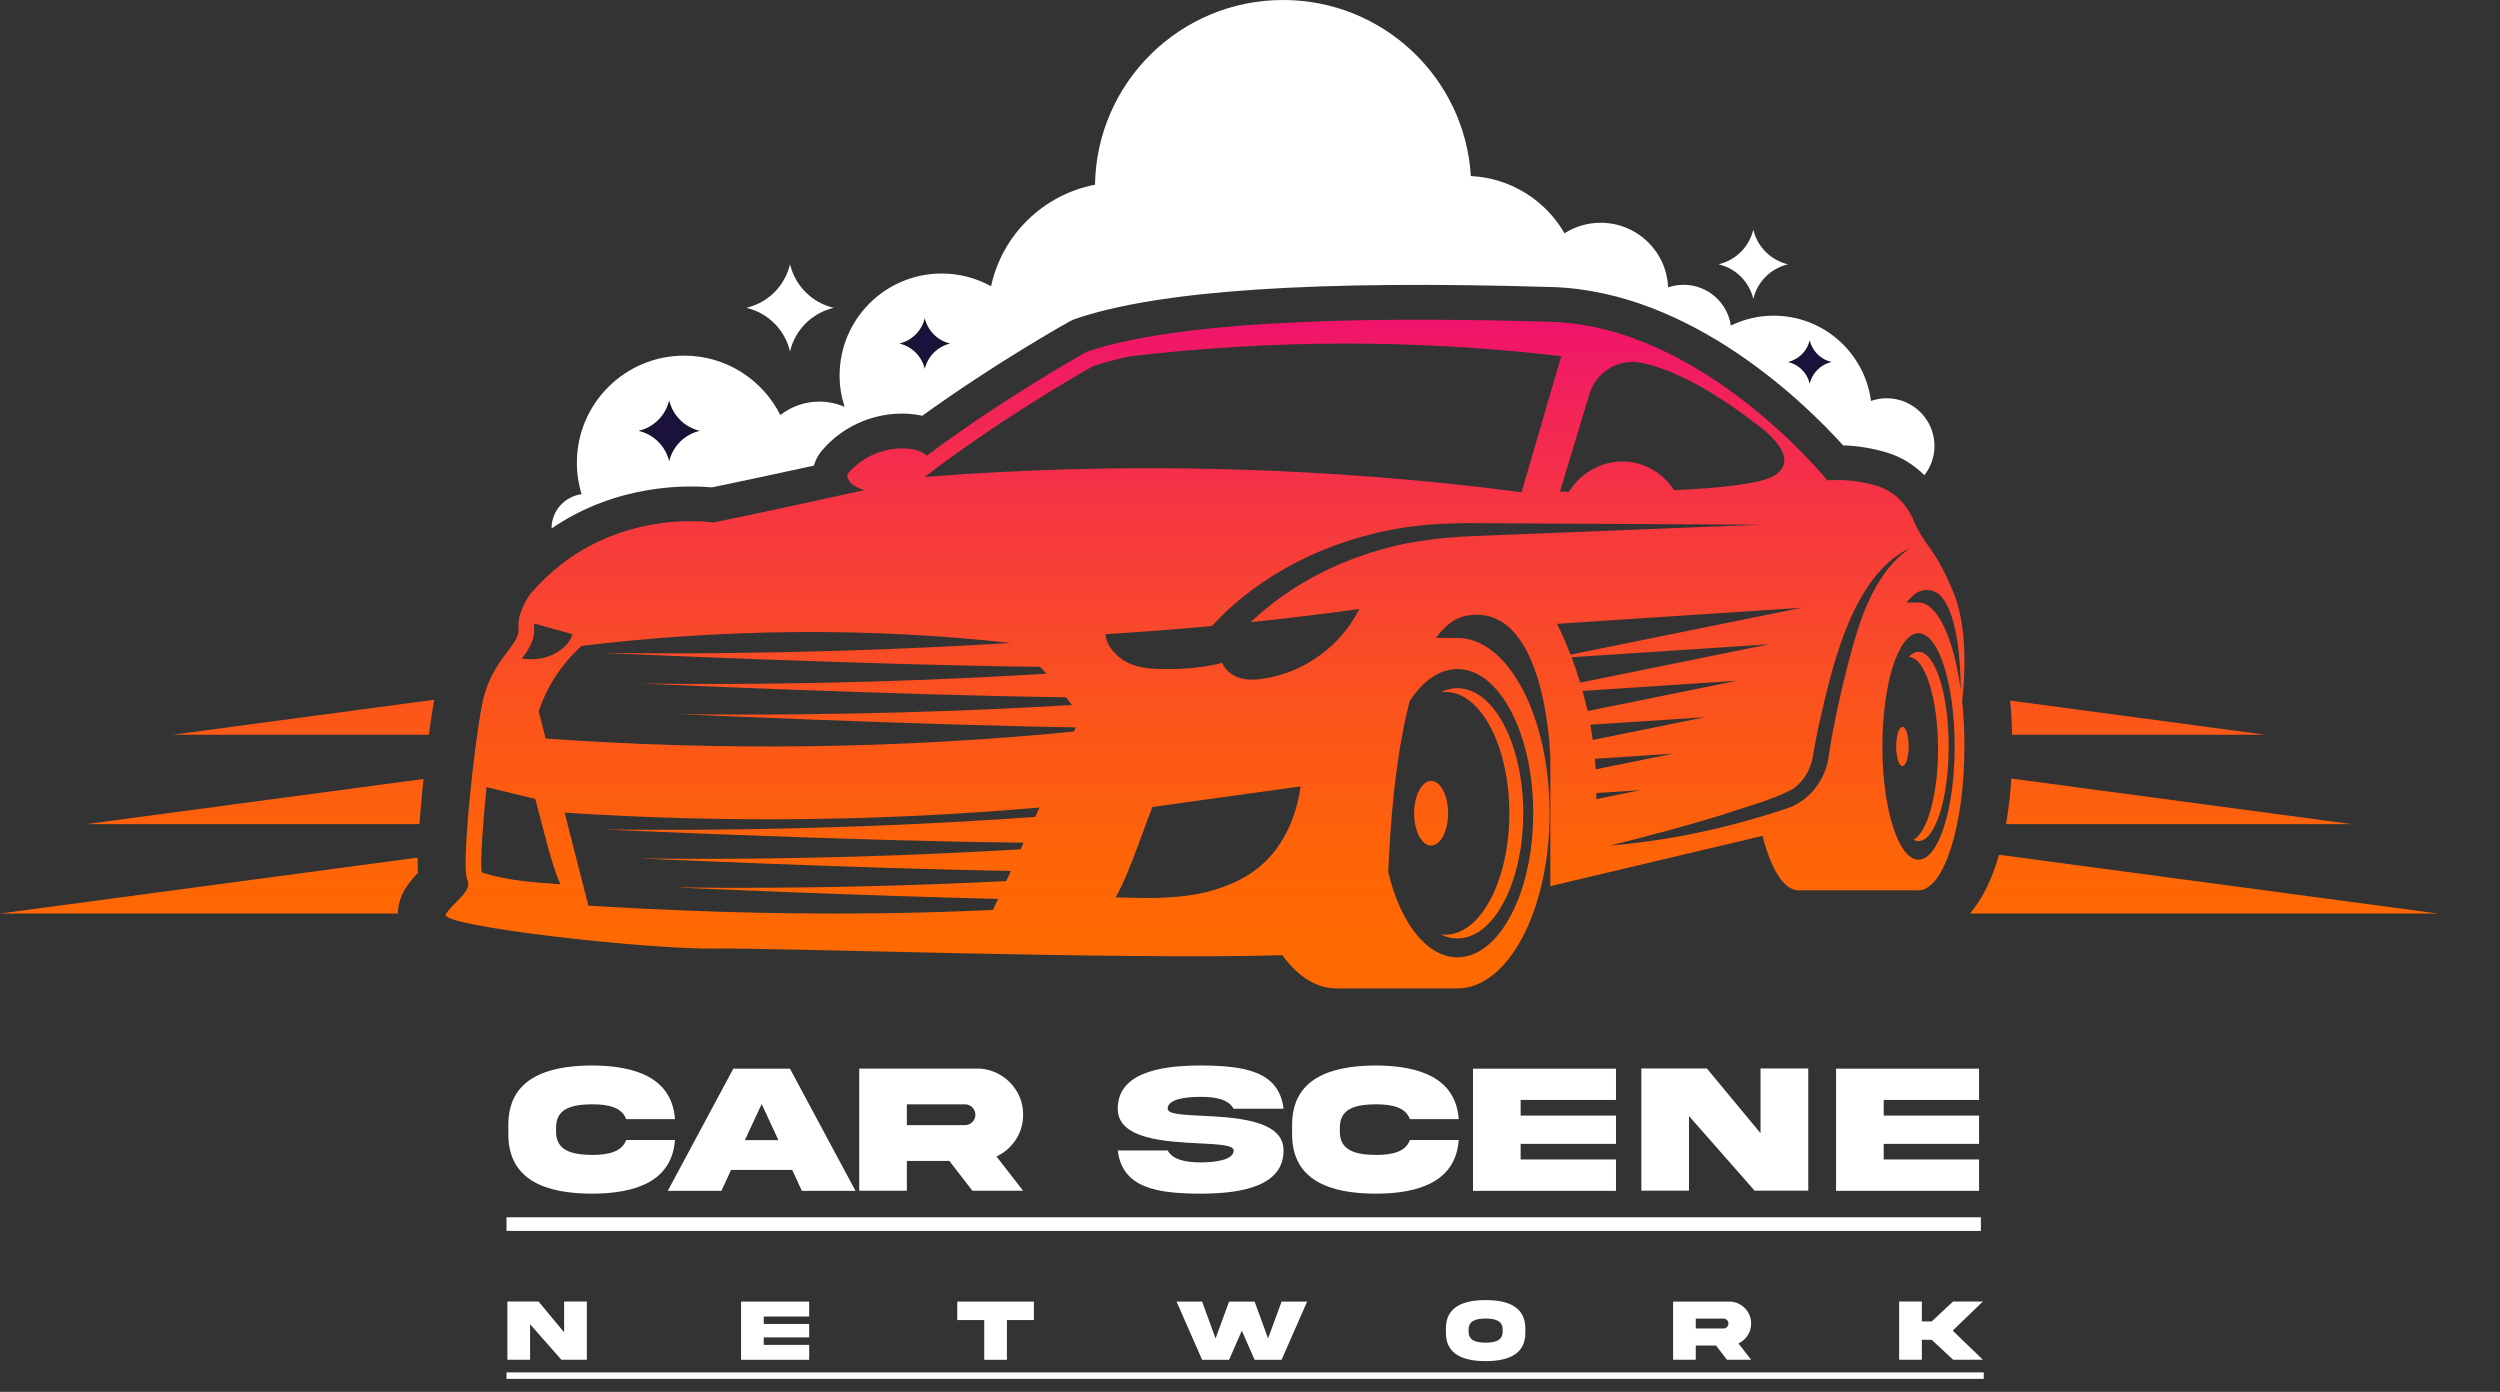
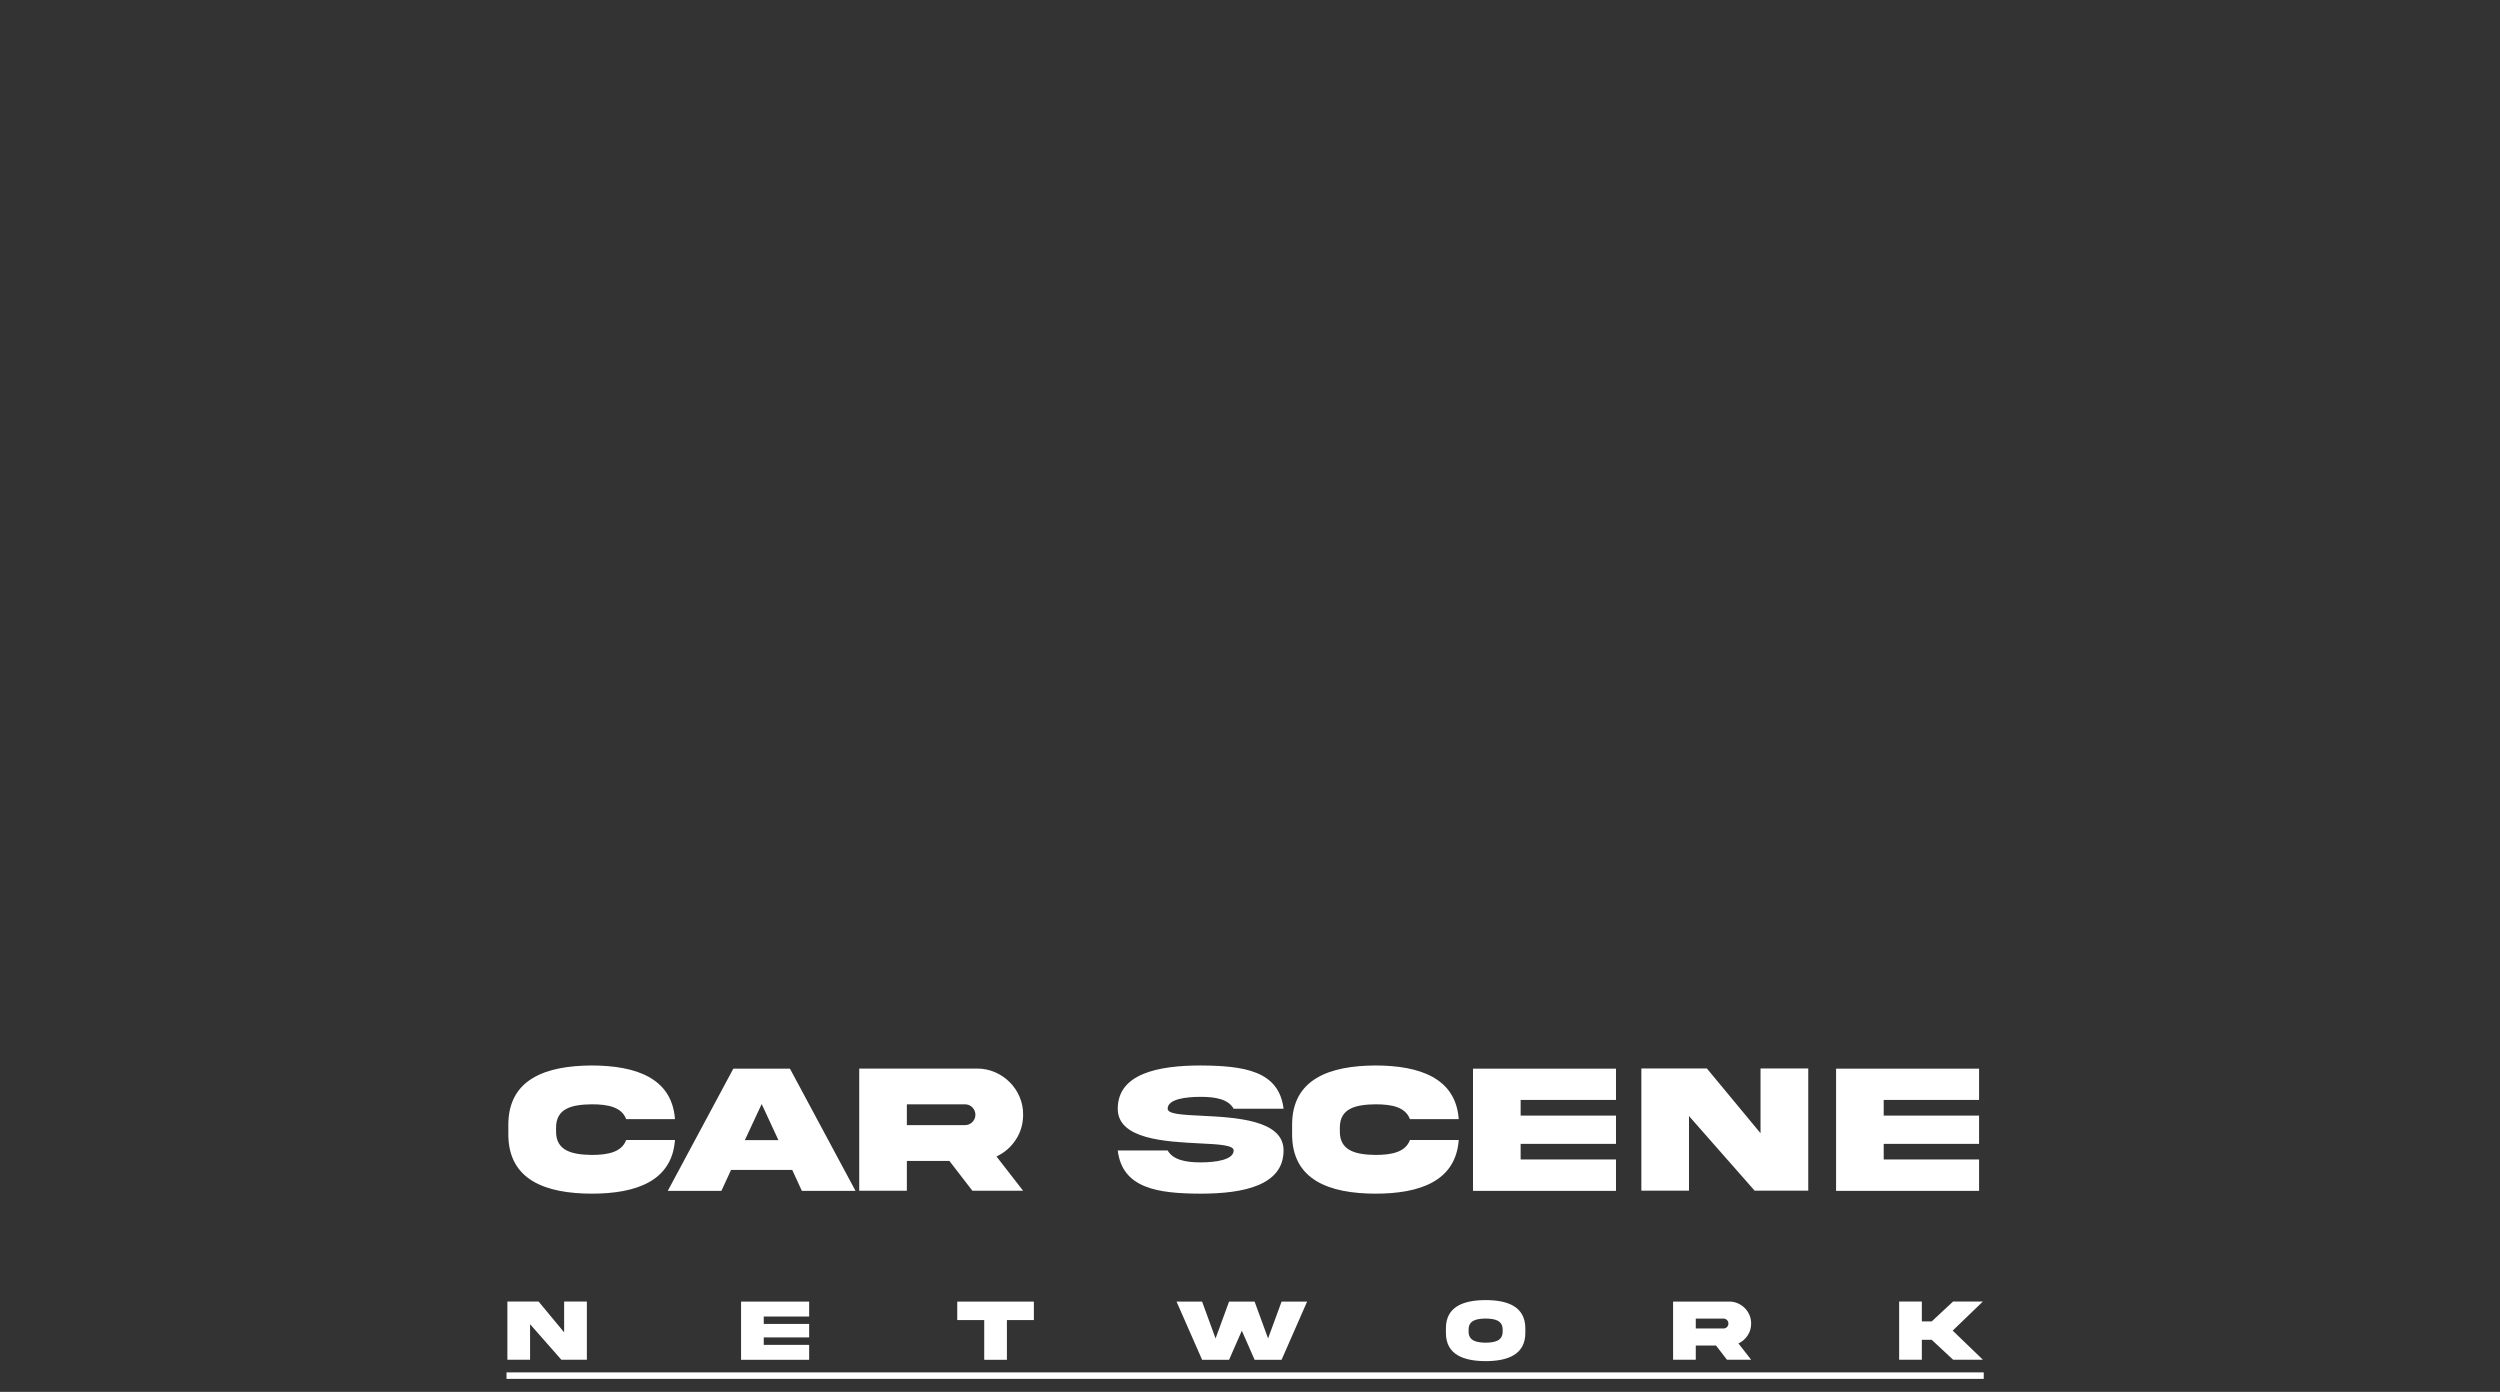
<svg xmlns="http://www.w3.org/2000/svg" width="564" height="314" viewBox="0 0 564 314" fill="none">
  <rect x="0" y="0" width="564" height="314" fill="#333333" stroke="none" />
  <g clip-path="url(#clip0_66_458)">
    <path d="M340.505 183.47C340.505 198.604 334.048 210.871 326.092 210.871C325.737 210.871 325.382 210.841 325.026 210.794C326.231 211.395 327.498 211.719 328.796 211.719C336.998 211.719 343.64 199.082 343.64 183.486C343.64 167.89 336.998 155.252 328.796 155.252C327.498 155.252 326.231 155.576 325.026 156.177C325.382 156.131 325.737 156.1 326.092 156.1C334.063 156.069 340.505 168.337 340.505 183.47Z" fill="url(#paint0_linear_66_458)" />
    <path d="M322.863 190.76C324.979 190.76 326.694 187.496 326.694 183.47C326.694 179.445 324.979 176.181 322.863 176.181C320.747 176.181 319.032 179.445 319.032 183.47C319.032 187.496 320.747 190.76 322.863 190.76Z" fill="url(#paint1_linear_66_458)" />
    <path d="M442.657 158.196C443.244 153.11 444.032 141.629 440.68 133.615C439.166 130.009 437.575 126.603 435.258 123.459C433.929 121.656 432.662 119.714 431.828 117.649C430.299 113.873 427.333 110.791 423.44 109.62C419.872 108.541 416.18 108.094 412.257 108.372C412.257 108.372 384.251 73.635 349.927 72.602C315.588 71.57 267.995 71.57 245.148 79.368C245.148 79.368 226.395 89.817 209.094 102.793C208.136 101.899 206.684 101.437 205.34 101.267C200.119 100.62 194.651 102.793 191.314 106.846C190.944 107.308 191.314 108.017 191.608 108.526C191.901 109.034 192.396 109.404 192.921 109.697C193.57 110.082 194.265 110.36 194.975 110.575C185.877 112.579 168.622 116.339 160.883 117.88C160.883 117.88 136.77 113.966 119.732 133.908C119.732 133.908 116.596 137.884 116.982 141.768C117.368 145.651 110.711 148.78 108.749 158.936C106.787 169.107 104.053 195.892 105.412 198.435C106.787 200.977 102.153 203.597 100.562 206.264C98.955 208.93 145.992 214.262 161.764 214C174.508 213.784 253.459 216.543 289.296 215.495C292.726 220.211 296.927 222.985 301.469 222.985H328.795C340.272 222.985 349.587 205.293 349.587 183.455C349.587 161.617 340.272 143.925 328.795 143.925H323.96C325.906 141.197 328.193 139.379 330.896 138.901C349.016 135.665 349.757 171.095 349.757 171.095V199.914L397.628 188.571C399.528 196.061 402.448 200.854 405.738 200.854H432.802C438.517 200.854 443.167 186.321 443.167 168.383C443.182 164.823 442.997 161.402 442.657 158.196ZM370.132 81.834C381.779 84.007 395.666 95.272 395.666 95.272C395.666 95.272 407.329 102.901 400.285 107.293C397.211 109.204 387.556 110.144 377.686 110.591C375.43 107.139 371.677 104.642 367.552 104.18C362.223 103.563 356.693 106.368 353.959 110.945C352.661 110.93 351.92 110.914 351.92 110.914L358.593 88.846C360.091 83.914 365.05 80.878 370.132 81.834ZM246.585 82.604C249.025 81.787 251.806 81.048 254.911 80.385C287.196 76.563 319.928 76.547 352.213 80.354C349.34 90.356 346.142 101.036 343.269 111.038C298.92 105.274 253.381 104.087 208.631 107.601C225.082 94.871 244.082 84.007 246.585 82.604ZM120.489 141.429C120.458 141.182 120.473 140.92 120.504 140.658C123.377 141.475 126.266 142.276 129.139 143.062C128.459 145.667 125.509 147.686 122.898 148.348C121.215 148.78 119.454 148.795 117.708 148.595C119.346 146.391 120.782 144.233 120.489 141.429ZM109.258 197.001C109.058 196.94 108.857 196.863 108.641 196.786C108.347 194.304 108.888 186.09 109.768 177.568C112.564 178.246 115.345 178.924 118.141 179.602C119.006 179.818 119.871 180.018 120.751 180.234C120.983 181.082 121.23 181.991 121.477 182.916C122.883 188.309 124.381 194.767 126.405 199.483C120.628 199.097 114.789 198.697 109.258 197.001ZM233.563 184.287C216.586 185.535 179.992 187.678 136.013 187.123C136.013 187.123 195.995 189.835 230.937 190.097C230.705 190.59 230.489 191.099 230.257 191.592C210.84 192.779 179.945 194.12 144.154 193.657C144.154 193.657 192.828 195.861 228.048 196.493C227.708 197.248 227.353 198.019 226.998 198.774C207.843 199.745 181.722 200.577 152.295 200.207C152.295 200.207 191.623 201.979 225.159 202.796C224.773 203.628 224.402 204.445 224.032 205.277C193.724 206.71 163.03 206.171 132.738 204.322L127.378 183.332C163.046 185.659 198.899 185.273 234.505 182.176C234.196 182.885 233.872 183.594 233.563 184.287ZM242.275 165.039C202.684 168.922 162.783 169.446 123.099 166.611L121.539 160.492C123.393 154.836 126.776 149.689 131.224 145.713C163.123 141.845 196.041 141.49 228.002 145.05C207.596 146.314 174.492 147.793 136.013 147.3C136.013 147.3 197.57 150.074 234.644 150.429C235.138 150.937 235.617 151.461 236.096 151.985C215.659 153.249 182.772 154.698 144.617 154.204C144.617 154.204 203.24 156.855 240.529 157.302C240.977 157.888 241.394 158.473 241.827 159.059C221.251 160.277 189.631 161.571 153.221 161.109C153.221 161.109 205.51 163.467 242.723 164.114C242.568 164.422 242.429 164.73 242.275 165.039ZM287.057 192.655C283.751 196.662 279.039 199.251 274.019 200.746C272.922 201.07 271.81 201.363 270.682 201.594C264.457 202.827 258.062 202.642 251.713 202.442C252.609 200.823 253.459 198.974 254.277 197.032C254.355 196.863 254.416 196.693 254.478 196.524C255.22 194.736 255.946 192.871 256.641 191.006C256.934 190.205 257.243 189.404 257.537 188.602C257.629 188.34 257.738 188.063 257.83 187.801C258.572 185.782 259.282 183.809 259.977 182.053C271.115 180.511 282.268 178.955 293.405 177.414C292.664 182.977 290.625 188.325 287.057 192.655ZM328.795 150.937C338.249 150.937 345.895 165.501 345.895 183.455C345.895 201.409 338.233 215.973 328.795 215.973C321.859 215.973 315.881 208.097 313.193 196.801C313.564 187.154 314.676 170.987 318.028 158.165C320.979 153.65 324.717 150.937 328.795 150.937ZM331.915 120.963C330.556 120.993 329.212 121.101 327.884 121.225C325.489 121.394 322.261 121.687 319.959 122.149C318.832 122.35 317.132 122.55 316.036 122.858C303.554 125.601 291.428 131.504 282.16 140.365C290.347 139.502 298.503 138.516 306.659 137.391C302.519 145.667 294.394 151.631 285.234 153.079C283.426 153.372 281.542 153.48 279.781 152.972C278.02 152.463 276.382 151.246 275.749 149.535C271.053 150.691 267.16 150.984 262.325 150.937C261.877 150.937 261.43 150.922 260.982 150.907C259.715 150.86 258.433 150.722 257.197 150.46C256.842 150.383 256.502 150.29 256.162 150.182C255.575 149.997 254.988 149.781 254.416 149.504C252.13 148.379 249.798 146.006 249.442 143.478C249.427 143.34 249.381 143.201 249.381 143.062C257.398 142.584 265.415 141.968 273.417 141.228C284.276 129.377 299.584 121.98 315.31 119.252C316.453 118.975 318.26 118.836 319.434 118.682C321.844 118.312 325.242 118.158 327.714 118.096C329.104 118.034 330.479 117.988 331.823 118.019L397.01 118.373L331.915 120.963ZM351.271 140.735C368.417 139.61 385.564 138.485 402.695 137.36C403.699 137.298 404.718 137.221 405.722 137.16C405.954 137.144 406.186 137.129 406.402 137.113C406.17 137.16 405.954 137.206 405.722 137.252C404.518 137.499 403.313 137.745 402.108 137.992C386.074 141.244 370.364 144.449 354.314 147.686C353.403 145.328 352.398 143.001 351.271 140.735ZM354.546 148.271C369.174 147.316 383.803 146.345 398.431 145.389C398.663 145.374 398.91 145.358 399.142 145.343C398.895 145.389 398.648 145.451 398.385 145.497C384.282 148.348 370.456 151.168 356.477 154.004C355.905 152.062 355.256 150.151 354.546 148.271ZM357.033 155.869C368.649 155.098 380.265 154.343 391.897 153.573C380.543 155.869 369.36 158.134 358.16 160.415C357.82 158.89 357.45 157.364 357.033 155.869ZM358.763 163.497C367.382 162.927 376.002 162.357 384.621 161.802C376.11 163.528 367.707 165.224 359.319 166.934C359.164 165.794 358.979 164.638 358.763 163.497ZM359.813 171.188C365.668 170.802 371.522 170.417 377.377 170.032C371.538 171.218 365.76 172.39 359.999 173.561C359.937 172.76 359.875 171.974 359.813 171.188ZM360.138 178.909C363.459 178.693 366.78 178.477 370.101 178.261C366.764 178.939 363.443 179.602 360.138 180.28C360.153 179.833 360.138 179.371 360.138 178.909ZM417.957 145.913C416.18 152.294 414.666 158.735 413.446 165.239C413.23 166.318 412.782 169.076 412.612 170.124C412.195 174.825 409.322 179.279 405.166 181.498C404.379 181.929 403.544 182.284 402.664 182.53C400.702 183.193 398.725 183.809 396.748 184.395C385.826 187.647 374.565 189.82 363.242 190.76C371.924 188.571 380.528 186.337 388.993 183.686C391.387 182.854 393.843 182.114 396.269 181.328C399.003 180.434 401.691 179.448 404.224 178.138C404.564 177.922 404.873 177.691 405.182 177.445C407.53 175.518 408.827 172.621 409.167 169.585C409.337 168.537 409.878 165.701 410.094 164.607C412.01 156.254 414.419 144.881 419.208 135.942C422.097 130.564 425.85 126.064 430.886 123.629C426.453 126.788 423.549 131.149 421.432 135.942C419.98 139.132 418.899 142.538 417.957 145.913ZM432.817 193.95C428.306 193.95 424.661 182.515 424.661 168.398C424.661 154.282 428.306 142.846 432.817 142.846C437.328 142.846 440.973 154.297 440.973 168.398C440.973 182.499 437.328 193.95 432.817 193.95ZM432.817 135.927H430.067C430.608 135.295 431.164 134.709 431.751 134.201C433.558 132.66 436.339 132.737 437.899 134.524C440.046 136.975 442.224 142.692 442.348 155.669C440.772 144.049 437.096 135.927 432.817 135.927Z" fill="url(#paint2_linear_66_458)" />
    <path d="M432.817 147.038C432.045 147.038 431.304 147.47 430.608 148.21C434.269 148.225 437.22 157.518 437.22 168.984C437.22 179.279 434.825 187.786 431.69 189.45C432.06 189.635 432.431 189.758 432.802 189.758C436.571 189.758 439.614 180.203 439.614 168.398C439.63 156.593 436.586 147.038 432.817 147.038Z" fill="url(#paint3_linear_66_458)" />
    <path d="M429.187 163.975C428.415 163.975 427.781 165.948 427.781 168.398C427.781 170.833 428.415 172.821 429.187 172.821C429.959 172.821 430.593 170.848 430.593 168.398C430.593 165.948 429.959 163.975 429.187 163.975Z" fill="url(#paint4_linear_66_458)" />
    <path d="M160.559 109.959C166.182 108.818 175.466 106.815 183.622 105.043C184.054 103.471 184.842 102.377 185.244 101.868C190.31 95.704 198.389 92.498 206.314 93.484C206.854 93.546 207.441 93.654 208.075 93.793C224.418 81.957 240.576 72.926 241.317 72.51C241.734 72.278 242.151 72.094 242.599 71.939C261.46 65.498 296.649 63.155 350.143 64.758C381.795 65.713 407.715 91.496 415.794 100.466C419.146 100.573 422.467 101.128 425.711 102.099C428.909 103.07 431.767 104.842 434.145 107.2C435.567 105.382 436.416 103.101 436.416 100.604C436.416 94.671 431.581 89.847 425.634 89.847C424.398 89.847 423.209 90.063 422.097 90.448C420.675 79.599 411.392 71.215 400.131 71.215C396.67 71.215 393.396 72.032 390.476 73.45C389.719 68.241 385.239 64.249 379.817 64.249C378.597 64.249 377.423 64.465 376.326 64.835C375.986 56.729 369.313 50.256 361.111 50.256C358.114 50.256 355.318 51.134 352.955 52.629C348.691 45.232 340.875 40.162 331.823 39.715C330.479 17.569 312.035 0 289.466 0C266.249 0 247.403 18.601 247.033 41.672C235.339 43.922 226.086 52.984 223.584 64.573C220.278 62.754 216.493 61.706 212.462 61.706C199.733 61.706 189.414 72.001 189.414 84.7C189.414 87.181 189.816 89.555 190.542 91.789C188.796 91.034 186.866 90.602 184.842 90.602C181.521 90.602 178.478 91.743 176.037 93.638C172.067 85.702 163.865 80.231 154.365 80.231C140.987 80.231 130.143 91.049 130.143 104.395C130.143 106.861 130.514 109.25 131.209 111.485C127.378 112.009 124.428 115.245 124.428 119.206V119.221C139.473 108.942 155.492 109.481 160.559 109.959Z" fill="white" />
-     <path d="M94.275 196.924C94.228 195.953 94.213 194.798 94.228 193.472L0 206.094H89.733C89.795 204.229 90.305 202.38 91.293 200.731C92.205 199.205 93.286 197.972 94.275 196.924Z" fill="url(#paint5_linear_66_458)" />
-     <path d="M95.541 175.734L19.448 185.921H94.615C94.738 184.303 94.877 182.546 95.063 180.573C95.202 178.986 95.372 177.352 95.541 175.734Z" fill="url(#paint6_linear_66_458)" />
+     <path d="M95.541 175.734L19.448 185.921H94.615C94.738 184.303 94.877 182.546 95.063 180.573Z" fill="url(#paint6_linear_66_458)" />
    <path d="M38.912 165.763H96.747C97.148 162.742 97.565 160.03 97.967 157.857L38.912 165.763Z" fill="url(#paint7_linear_66_458)" />
    <path d="M550 206.094L450.983 192.84C449.454 198.157 447.307 202.765 444.418 206.094H550Z" fill="url(#paint8_linear_66_458)" />
    <path d="M530.552 185.921L453.763 175.641C453.532 179.14 453.146 182.607 452.559 185.921H530.552Z" fill="url(#paint9_linear_66_458)" />
    <path d="M453.934 165.763H511.089L453.532 158.057C453.532 158.119 453.517 158.181 453.517 158.242C453.764 160.708 453.872 163.22 453.934 165.763Z" fill="url(#paint10_linear_66_458)" />
    <path d="M208.63 71.785C209.295 74.621 211.519 76.84 214.361 77.503C211.519 78.166 209.31 80.385 208.63 83.221C207.966 80.385 205.742 78.166 202.899 77.503C205.742 76.825 207.951 74.621 208.63 71.785Z" fill="url(#paint11_radial_66_458)" />
    <path d="M408.272 76.779C408.843 79.198 410.743 81.094 413.169 81.664C410.743 82.234 408.843 84.13 408.272 86.549C407.7 84.13 405.8 82.234 403.375 81.664C405.8 81.078 407.7 79.198 408.272 76.779Z" fill="url(#paint12_radial_66_458)" />
-     <path d="M178.23 59.611C179.389 64.496 183.204 68.302 188.086 69.443C183.189 70.599 179.373 74.405 178.23 79.275C177.072 74.39 173.256 70.583 168.375 69.443C173.272 68.302 177.087 64.496 178.23 59.611Z" fill="white" />
    <path d="M395.543 51.812C396.454 55.681 399.482 58.717 403.374 59.626C399.497 60.535 396.454 63.556 395.543 67.439C394.631 63.571 391.604 60.535 387.711 59.626C391.604 58.701 394.631 55.681 395.543 51.812Z" fill="white" />
    <path d="M150.966 90.31C151.77 93.731 154.442 96.397 157.871 97.198C154.442 98 151.77 100.666 150.966 104.087C150.163 100.666 147.491 98 144.062 97.198C147.491 96.397 150.163 93.731 150.966 90.31Z" fill="url(#paint13_radial_66_458)" />
  </g>
  <path d="M141.259 257.189H152.271C151.595 266.5 143.433 269.289 133.507 269.289C123.171 269.269 114.64 266.274 114.681 255.836V253.826C114.64 243.408 123.171 240.414 133.507 240.373C143.433 240.394 151.595 243.183 152.271 252.473H141.259C140.254 249.766 137.198 249.13 133.507 249.13C129.118 249.191 125.386 249.971 125.447 254.503V255.18C125.386 259.671 129.118 260.491 133.507 260.553C137.198 260.553 140.274 259.896 141.259 257.189ZM171.836 249.068L168.042 257.21H175.609L171.836 249.068ZM150.651 268.653L165.438 241.091H178.214L193 268.653H180.9L178.727 263.937H164.925L162.751 268.653H150.651ZM193.841 241.07H220.398C226.079 241.009 230.898 245.787 230.816 251.488C230.816 253.56 230.263 255.446 229.155 257.128C228.068 258.789 226.612 260.061 224.808 260.901L230.816 268.633H219.373L214.185 261.906H204.587V268.633H193.841V241.07ZM217.691 249.13H204.587V253.826H217.691C218.348 253.826 218.901 253.601 219.353 253.149C219.824 252.678 220.05 252.124 220.05 251.488C220.05 250.176 219.004 249.13 217.691 249.13ZM263.424 250.135C263.424 251.345 266.767 251.509 271.094 251.714C278.784 252.104 289.592 252.637 289.571 259.548C289.571 267.423 280.548 269.289 270.868 269.289C261.209 269.269 253.19 268.1 252.165 259.548H263.424C264.654 261.681 267.505 262.234 270.868 262.234C274.211 262.234 278.312 261.681 278.312 259.548C278.312 258.338 274.97 258.153 270.643 257.948C262.952 257.559 252.145 257.025 252.165 250.135C252.165 242.26 261.188 240.373 270.868 240.373C280.527 240.435 288.546 241.521 289.571 250.135H278.312C277.082 247.961 274.231 247.448 270.868 247.448C267.525 247.448 263.424 247.94 263.424 250.135ZM318.077 257.189H329.09C328.413 266.5 320.251 269.289 310.325 269.289C299.989 269.269 291.458 266.274 291.499 255.836V253.826C291.458 243.408 299.989 240.414 310.325 240.373C320.251 240.394 328.413 243.183 329.09 252.473H318.077C317.072 249.766 314.017 249.13 310.325 249.13C305.937 249.191 302.204 249.971 302.266 254.503V255.18C302.204 259.671 305.937 260.491 310.325 260.553C314.017 260.553 317.093 259.896 318.077 257.189ZM332.31 268.653V241.091H364.568V248.146H343.056V251.673H364.568V258.051H343.056V261.578H364.568V268.653H332.31ZM397.176 255.651V241.05H407.942V268.612H395.843L381.036 251.775V268.612H370.29V241.05H385.076L397.176 255.651ZM414.218 268.653V241.091H446.477V248.146H424.964V251.673H446.477V258.051H424.964V261.578H446.477V268.653H414.218Z" fill="white" />
-   <path d="M114.271 274.621H446.887V277.697H114.271V274.621Z" fill="white" />
  <a href="https://carscenenetwork.com/">
-     <rect fill="black" fill-opacity="0" y="-0.158" width="332.616" height="48.316" />
-   </a>
+     </a>
  <path d="M127.269 300.577V293.624H132.396V306.749H126.634L119.583 298.731V306.749H114.466V293.624H121.507L127.269 300.577ZM167.184 306.768V293.643H182.545V297.003H172.301V298.682H182.545V301.719H172.301V303.399H182.545V306.768H167.184ZM227.158 306.768H222.04V297.803H215.956V293.643H233.242V297.803H227.158V306.768ZM286.077 301.954L289.124 293.643H294.885L289.124 306.768H283.04L280.159 300.206L277.278 306.768H271.194L265.432 293.643H271.194L274.231 301.954L277.278 293.643H283.04L286.077 301.954ZM335.162 293.302C340.103 293.302 344.117 294.747 344.117 299.708V300.665C344.137 305.626 340.094 307.061 335.162 307.071C330.221 307.061 326.178 305.626 326.197 300.665V299.708C326.178 294.737 330.221 293.311 335.162 293.302ZM339 300.343V300.02C339.029 297.882 337.252 297.491 335.162 297.462C333.062 297.491 331.285 297.882 331.314 300.02V300.343C331.285 302.491 333.062 302.882 335.162 302.911C337.252 302.882 339.029 302.491 339 300.343ZM377.45 293.634H390.097C392.802 293.604 395.097 295.88 395.058 298.594C395.058 299.581 394.794 300.479 394.267 301.28C393.749 302.071 393.056 302.677 392.196 303.077L395.058 306.759H389.608L387.138 303.555H382.567V306.759H377.45V293.634ZM388.808 297.471H382.567V299.708H388.808C389.12 299.708 389.384 299.6 389.599 299.385C389.823 299.161 389.931 298.897 389.931 298.594C389.931 297.969 389.433 297.471 388.808 297.471ZM435.803 302.266H433.567V306.749H428.449V293.624H433.567V298.106H435.803L440.617 293.624H447.336L440.529 300.186L447.336 306.749H440.617L435.803 302.266Z" fill="white" />
  <path d="M114.271 309.61H447.531V311.075H114.271V309.61Z" fill="white" />
  <a href="https://carscenenetwork.com/">
    <rect fill="black" fill-opacity="0" y="-0.004" width="333.261" height="23.008" />
  </a>
  <defs>
    <linearGradient id="paint0_linear_66_458" x1="334.339" y1="60.122" x2="334.339" y2="215.497" gradientUnits="userSpaceOnUse">
      <stop stop-color="#EE0979" />
      <stop offset="0.064" stop-color="#F0126E" />
      <stop offset="0.367" stop-color="#F6383F" />
      <stop offset="0.635" stop-color="#FB531D" />
      <stop offset="0.855" stop-color="#FE6408" />
      <stop offset="1" stop-color="#FF6A00" />
    </linearGradient>
    <linearGradient id="paint1_linear_66_458" x1="322.865" y1="60.123" x2="322.865" y2="215.497" gradientUnits="userSpaceOnUse">
      <stop stop-color="#EE0979" />
      <stop offset="0.064" stop-color="#F0126E" />
      <stop offset="0.367" stop-color="#F6383F" />
      <stop offset="0.635" stop-color="#FB531D" />
      <stop offset="0.855" stop-color="#FE6408" />
      <stop offset="1" stop-color="#FF6A00" />
    </linearGradient>
    <linearGradient id="paint2_linear_66_458" x1="271.849" y1="60.123" x2="271.849" y2="215.497" gradientUnits="userSpaceOnUse">
      <stop stop-color="#EE0979" />
      <stop offset="0.064" stop-color="#F0126E" />
      <stop offset="0.367" stop-color="#F6383F" />
      <stop offset="0.635" stop-color="#FB531D" />
      <stop offset="0.855" stop-color="#FE6408" />
      <stop offset="1" stop-color="#FF6A00" />
    </linearGradient>
    <linearGradient id="paint3_linear_66_458" x1="435.121" y1="60.122" x2="435.121" y2="215.497" gradientUnits="userSpaceOnUse">
      <stop stop-color="#EE0979" />
      <stop offset="0.064" stop-color="#F0126E" />
      <stop offset="0.367" stop-color="#F6383F" />
      <stop offset="0.635" stop-color="#FB531D" />
      <stop offset="0.855" stop-color="#FE6408" />
      <stop offset="1" stop-color="#FF6A00" />
    </linearGradient>
    <linearGradient id="paint4_linear_66_458" x1="429.184" y1="60.125" x2="429.184" y2="215.496" gradientUnits="userSpaceOnUse">
      <stop stop-color="#EE0979" />
      <stop offset="0.064" stop-color="#F0126E" />
      <stop offset="0.367" stop-color="#F6383F" />
      <stop offset="0.635" stop-color="#FB531D" />
      <stop offset="0.855" stop-color="#FE6408" />
      <stop offset="1" stop-color="#FF6A00" />
    </linearGradient>
    <linearGradient id="paint5_linear_66_458" x1="47.138" y1="45.311" x2="47.138" y2="216.611" gradientUnits="userSpaceOnUse">
      <stop stop-color="#EE0979" />
      <stop offset="0.064" stop-color="#F0126E" />
      <stop offset="0.367" stop-color="#F6383F" />
      <stop offset="0.635" stop-color="#FB531D" />
      <stop offset="0.855" stop-color="#FE6408" />
      <stop offset="1" stop-color="#FF6A00" />
    </linearGradient>
    <linearGradient id="paint6_linear_66_458" x1="57.496" y1="45.307" x2="57.496" y2="216.611" gradientUnits="userSpaceOnUse">
      <stop stop-color="#EE0979" />
      <stop offset="0.064" stop-color="#F0126E" />
      <stop offset="0.367" stop-color="#F6383F" />
      <stop offset="0.635" stop-color="#FB531D" />
      <stop offset="0.855" stop-color="#FE6408" />
      <stop offset="1" stop-color="#FF6A00" />
    </linearGradient>
    <linearGradient id="paint7_linear_66_458" x1="68.429" y1="45.308" x2="68.429" y2="216.612" gradientUnits="userSpaceOnUse">
      <stop stop-color="#EE0979" />
      <stop offset="0.064" stop-color="#F0126E" />
      <stop offset="0.367" stop-color="#F6383F" />
      <stop offset="0.635" stop-color="#FB531D" />
      <stop offset="0.855" stop-color="#FE6408" />
      <stop offset="1" stop-color="#FF6A00" />
    </linearGradient>
    <linearGradient id="paint8_linear_66_458" x1="497.204" y1="45.309" x2="497.204" y2="216.611" gradientUnits="userSpaceOnUse">
      <stop stop-color="#EE0979" />
      <stop offset="0.064" stop-color="#F0126E" />
      <stop offset="0.367" stop-color="#F6383F" />
      <stop offset="0.635" stop-color="#FB531D" />
      <stop offset="0.855" stop-color="#FE6408" />
      <stop offset="1" stop-color="#FF6A00" />
    </linearGradient>
    <linearGradient id="paint9_linear_66_458" x1="491.553" y1="45.308" x2="491.553" y2="216.612" gradientUnits="userSpaceOnUse">
      <stop stop-color="#EE0979" />
      <stop offset="0.064" stop-color="#F0126E" />
      <stop offset="0.367" stop-color="#F6383F" />
      <stop offset="0.635" stop-color="#FB531D" />
      <stop offset="0.855" stop-color="#FE6408" />
      <stop offset="1" stop-color="#FF6A00" />
    </linearGradient>
    <linearGradient id="paint10_linear_66_458" x1="482.311" y1="45.311" x2="482.311" y2="216.612" gradientUnits="userSpaceOnUse">
      <stop stop-color="#EE0979" />
      <stop offset="0.064" stop-color="#F0126E" />
      <stop offset="0.367" stop-color="#F6383F" />
      <stop offset="0.635" stop-color="#FB531D" />
      <stop offset="0.855" stop-color="#FE6408" />
      <stop offset="1" stop-color="#FF6A00" />
    </linearGradient>
    <radialGradient id="paint11_radial_66_458" cx="0" cy="0" r="1" gradientUnits="userSpaceOnUse" gradientTransform="translate(208.627 77.497) scale(5.728 5.715)">
      <stop stop-color="#1D1242" />
      <stop offset="0.384" stop-color="#1B123A" />
      <stop offset="0.964" stop-color="#171326" />
      <stop offset="1" stop-color="#171324" />
    </radialGradient>
    <radialGradient id="paint12_radial_66_458" cx="0" cy="0" r="1" gradientUnits="userSpaceOnUse" gradientTransform="translate(408.267 81.655) scale(4.892 4.88)">
      <stop stop-color="#1D1242" />
      <stop offset="0.384" stop-color="#1B123A" />
      <stop offset="0.964" stop-color="#171326" />
      <stop offset="1" stop-color="#171324" />
    </radialGradient>
    <radialGradient id="paint13_radial_66_458" cx="0" cy="0" r="1" gradientUnits="userSpaceOnUse" gradientTransform="translate(150.972 97.206) scale(6.907 6.891)">
      <stop stop-color="#1D1242" />
      <stop offset="0.384" stop-color="#1B123A" />
      <stop offset="0.964" stop-color="#171326" />
      <stop offset="1" stop-color="#171324" />
    </radialGradient>
    <clipPath id="clip0_66_458">
-       <rect width="550" height="223" fill="white" />
-     </clipPath>
+       </clipPath>
  </defs>
</svg>